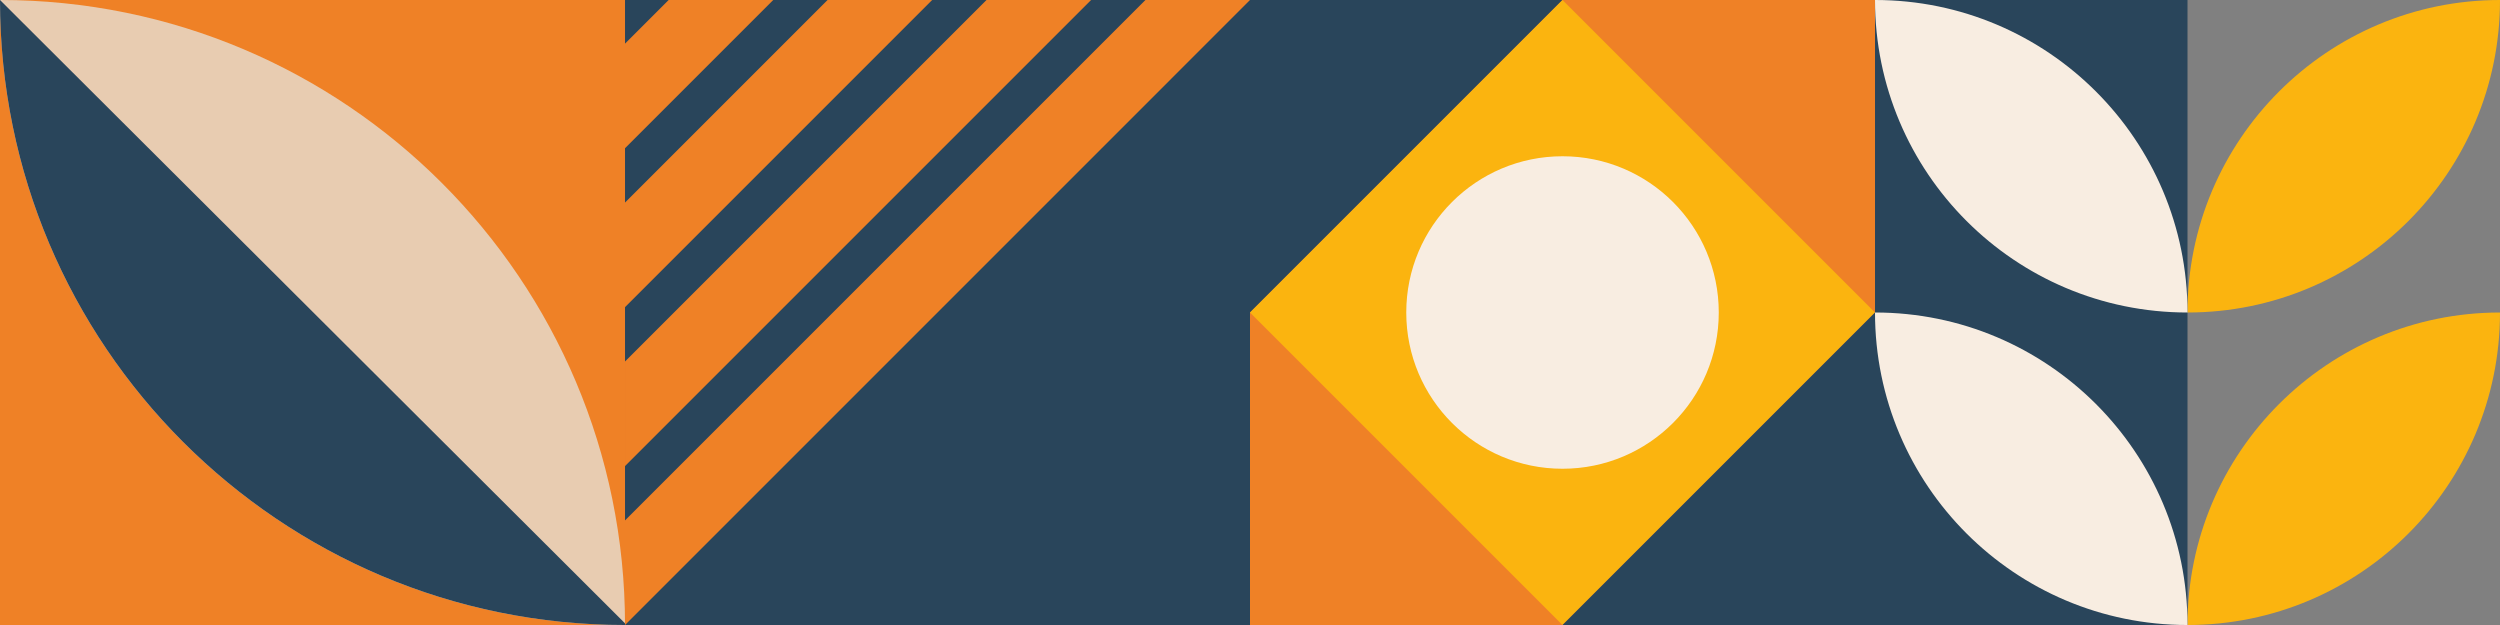
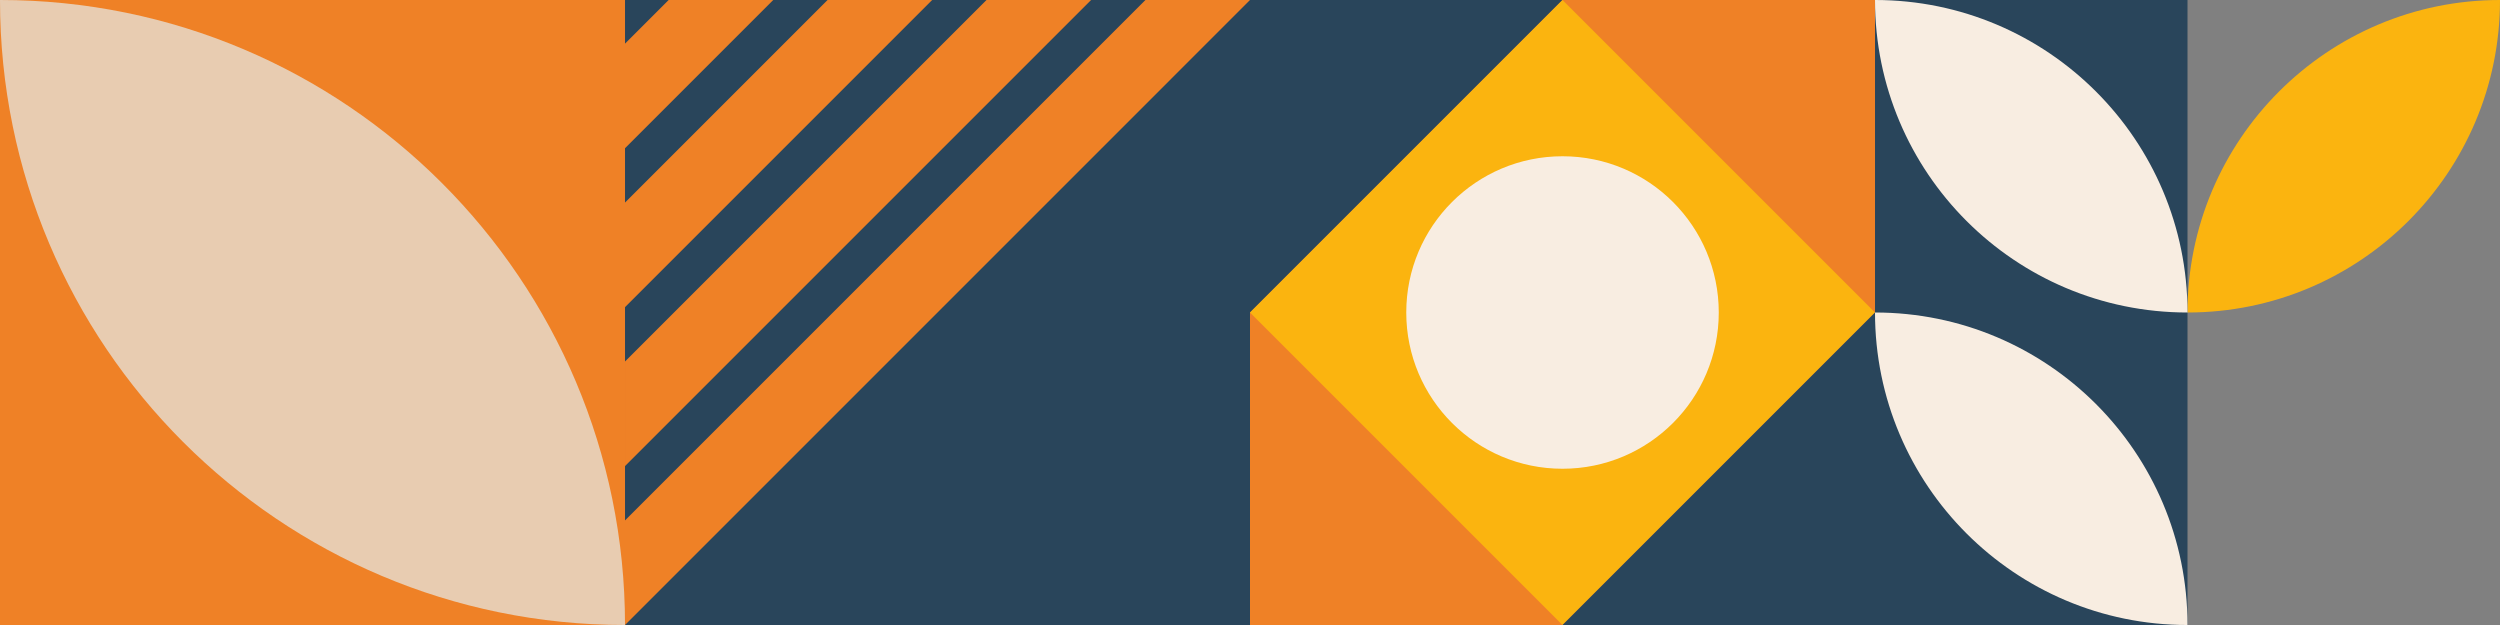
<svg xmlns="http://www.w3.org/2000/svg" clip-rule="evenodd" fill-rule="evenodd" height="391.4" image-rendering="optimizeQuality" preserveAspectRatio="xMidYMid meet" shape-rendering="geometricPrecision" text-rendering="geometricPrecision" version="1.0" viewBox="0.0 0.0 1565.5 391.4" width="1565.5" zoomAndPan="magnify">
  <rect x="0.0" y="0.0" width="1565.5" height="391.4" fill="#808080" stroke="none" />
  <g>
    <g>
      <g id="change1_1">
        <path d="M1174.13 391.38L782.75 391.38 782.75 0 1174.13 0z" fill="#ef8126" />
      </g>
      <g id="change2_1">
        <path d="M782.75 391.38l-391.37 0 0 -391.38 391.37 0 0 391.38zm195.69 -391.38l-195.69 195.69 0 -195.69 195.69 0z" fill="#29455b" />
      </g>
      <g id="change1_2">
        <path d="M391.38 391.38l-391.38 0 0 -391.38 391.38 0 0 391.38zm0 0l391.37 -391.38 -65.48 0 -325.89 325.89 0 65.49zm0 -298.56l92.81 -92.82 -65.48 0 -27.33 27.33 0 65.49zm0 99.52l192.33 -192.34 -65.49 0 -126.84 126.85 0 65.49zm0 99.52l291.85 -291.86 -65.48 0 -226.37 226.37 0 65.49z" fill="#ef8126" />
      </g>
      <g id="change3_1">
        <path d="M391.38 391.38c-216.15,0 -391.38,-175.23 -391.38,-391.38 216.15,0 391.38,175.23 391.38,391.38z" fill="#e8ccb1" />
      </g>
      <g id="change2_2">
-         <path d="M0 0l391.37 390.32 0.01 1.06c-216.15,0 -391.38,-175.23 -391.38,-391.38z" fill="#29455b" />
-       </g>
+         </g>
      <g id="change4_1">
        <path d="M1174.13 195.69L978.44 391.38 782.75 195.69 978.44 0z" fill="#fbb40f" />
      </g>
      <g id="change5_1">
        <path d="M978.44 97.85c-54.04,0 -97.84,43.8 -97.84,97.84 0,54.04 43.8,97.84 97.84,97.84 54.04,0 97.85,-43.8 97.85,-97.84 0,-54.04 -43.81,-97.84 -97.85,-97.84z" fill="#f8ede1" />
      </g>
      <g id="change2_3">
        <path d="M978.44 391.38L1174.13 195.69 1174.13 0 1369.82 0 1369.82 391.38 1174.13 391.38 1174.13 391.38z" fill="#29455b" />
      </g>
      <g id="change4_2">
        <path d="M1565.5 0c-108.07,0 -195.69,87.61 -195.69,195.69 108.08,0 195.69,-87.61 195.69,-195.69z" fill="#fbb40f" />
      </g>
      <g id="change4_3">
-         <path d="M1565.5 195.69c-108.07,0 -195.69,87.61 -195.69,195.69 108.08,0 195.69,-87.62 195.69,-195.69z" fill="#fbb40f" />
-       </g>
+         </g>
      <g id="change5_2">
        <path d="M1174.13 0c108.07,0 195.68,87.61 195.68,195.69 -108.07,0 -195.68,-87.61 -195.68,-195.69z" fill="#f8ede1" />
      </g>
      <g id="change5_3">
-         <path d="M1174.13 195.69c108.07,0 195.68,87.61 195.68,195.69 -108.07,0 -195.68,-87.62 -195.68,-195.69z" fill="#f8ede1" />
+         <path d="M1174.13 195.69c108.07,0 195.68,87.61 195.68,195.69 -108.07,0 -195.68,-87.62 -195.68,-195.69" fill="#f8ede1" />
      </g>
    </g>
  </g>
</svg>